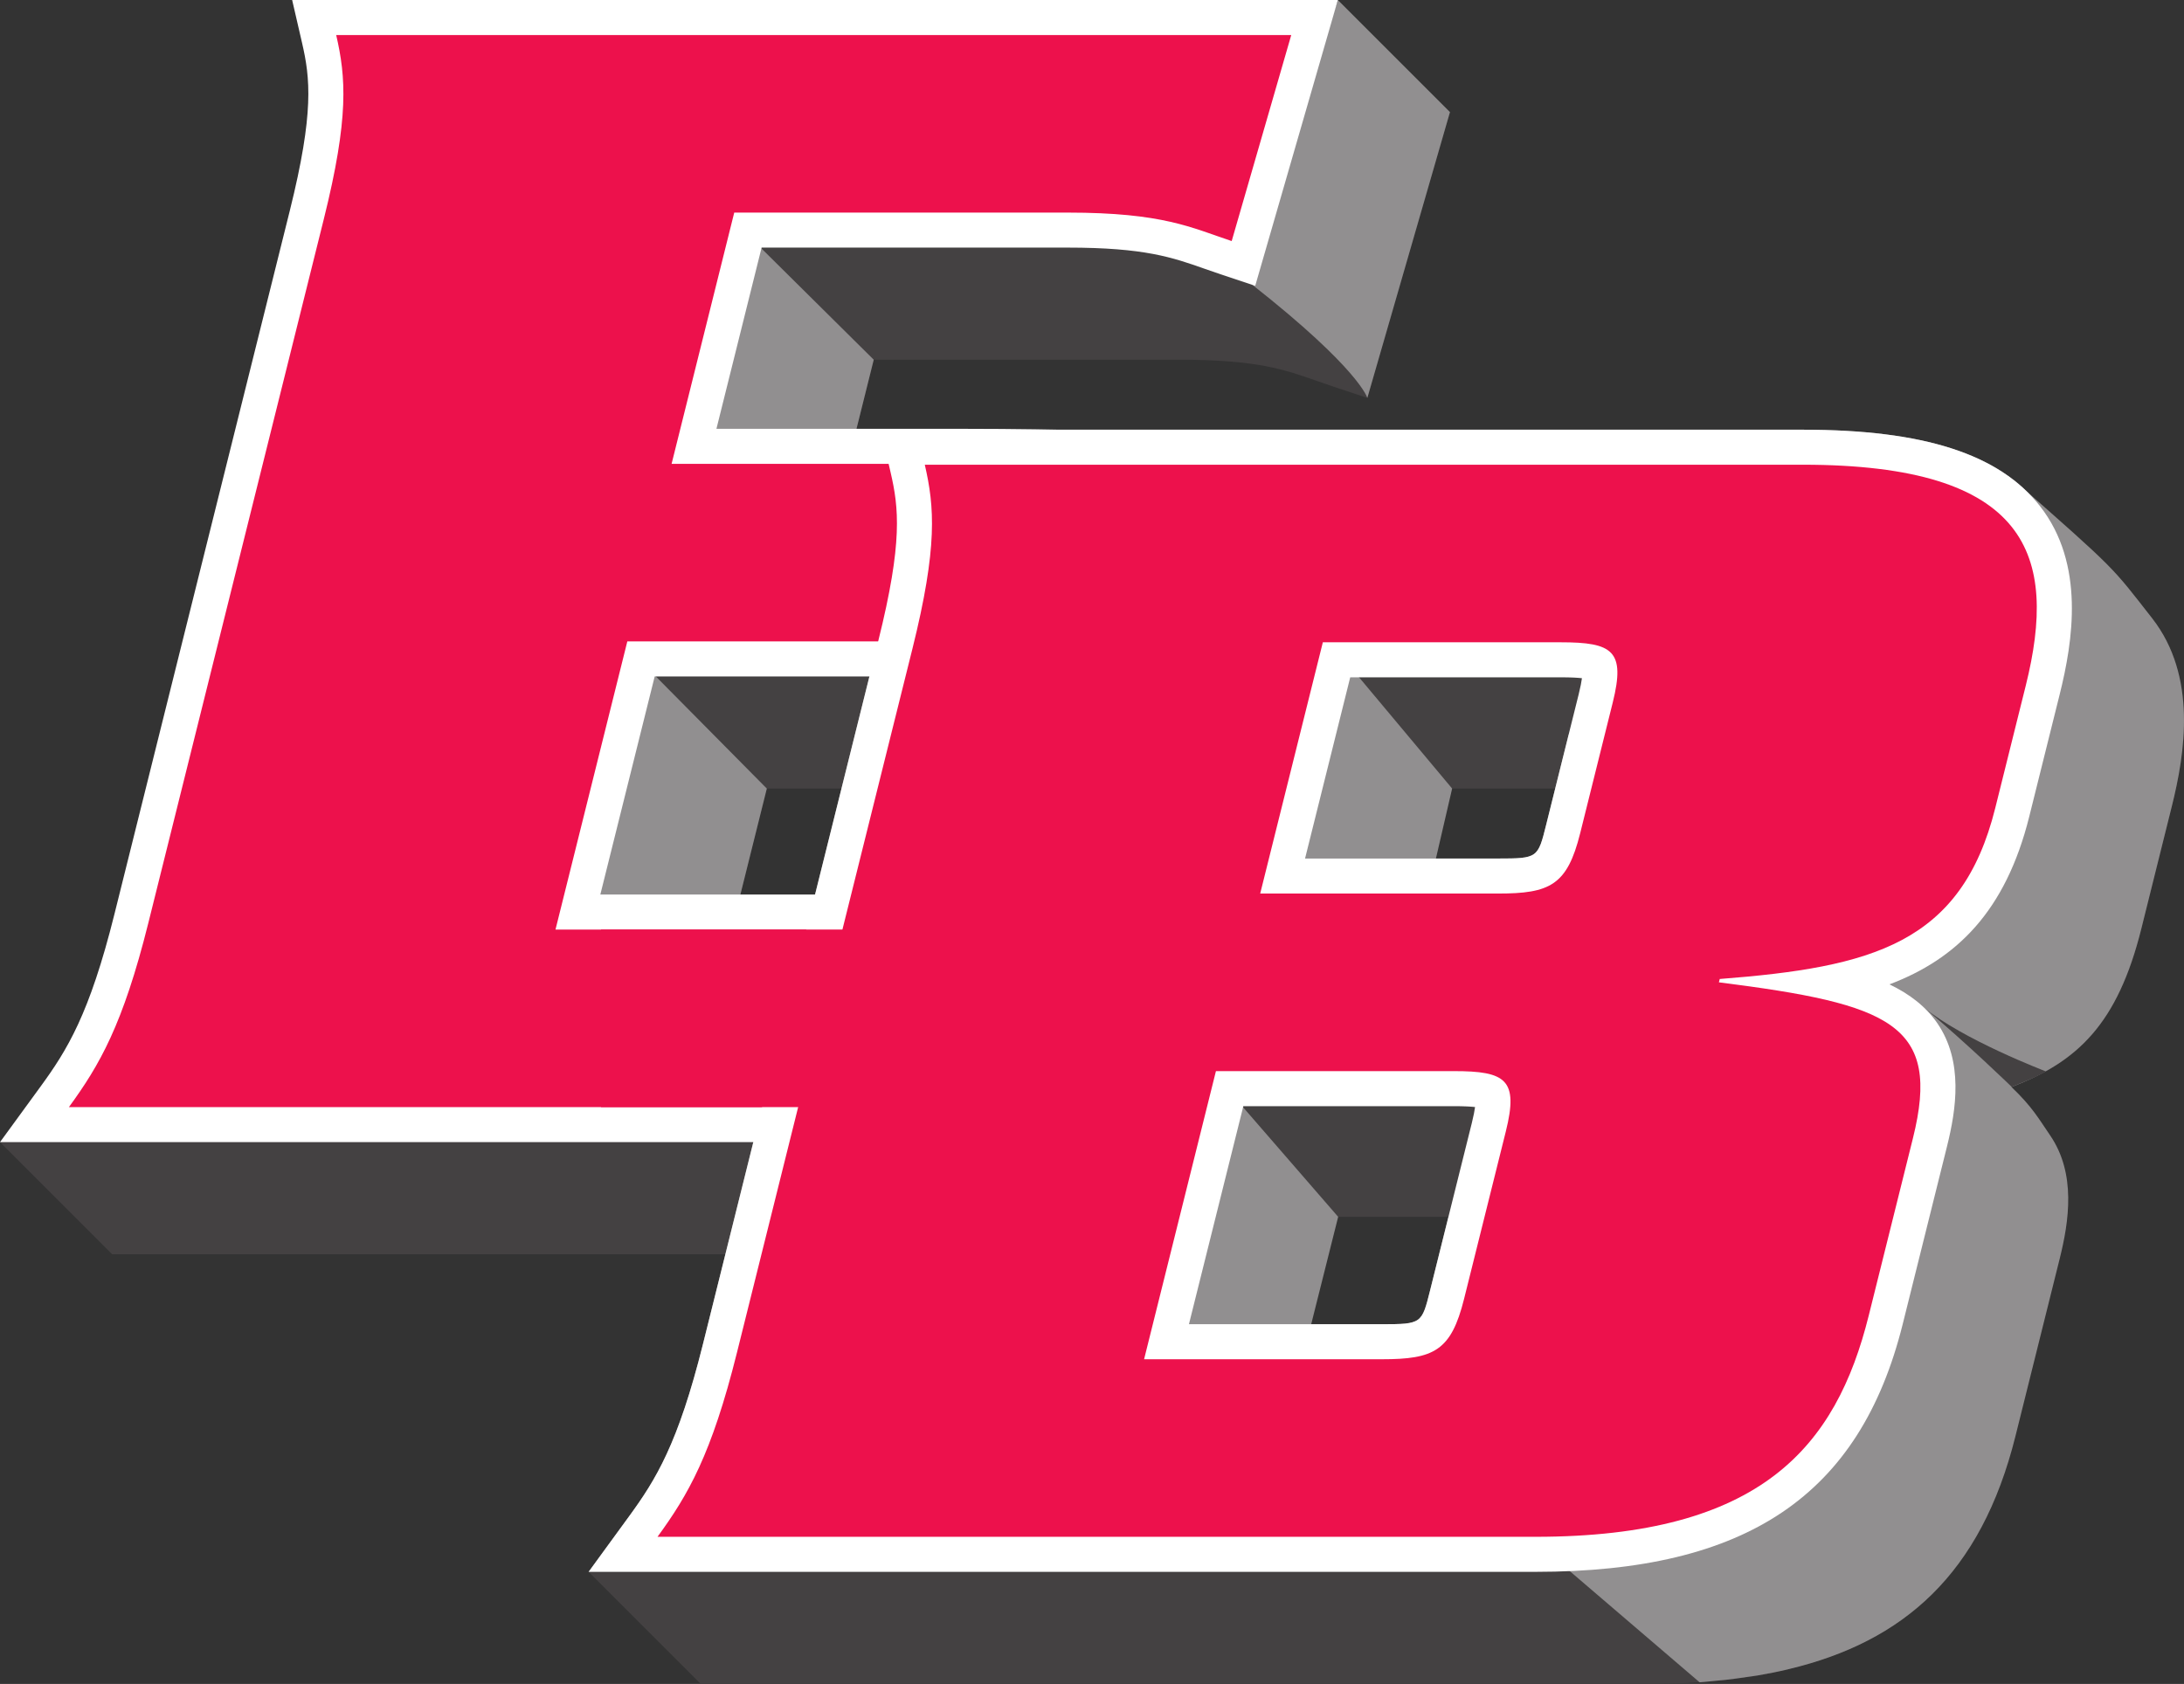
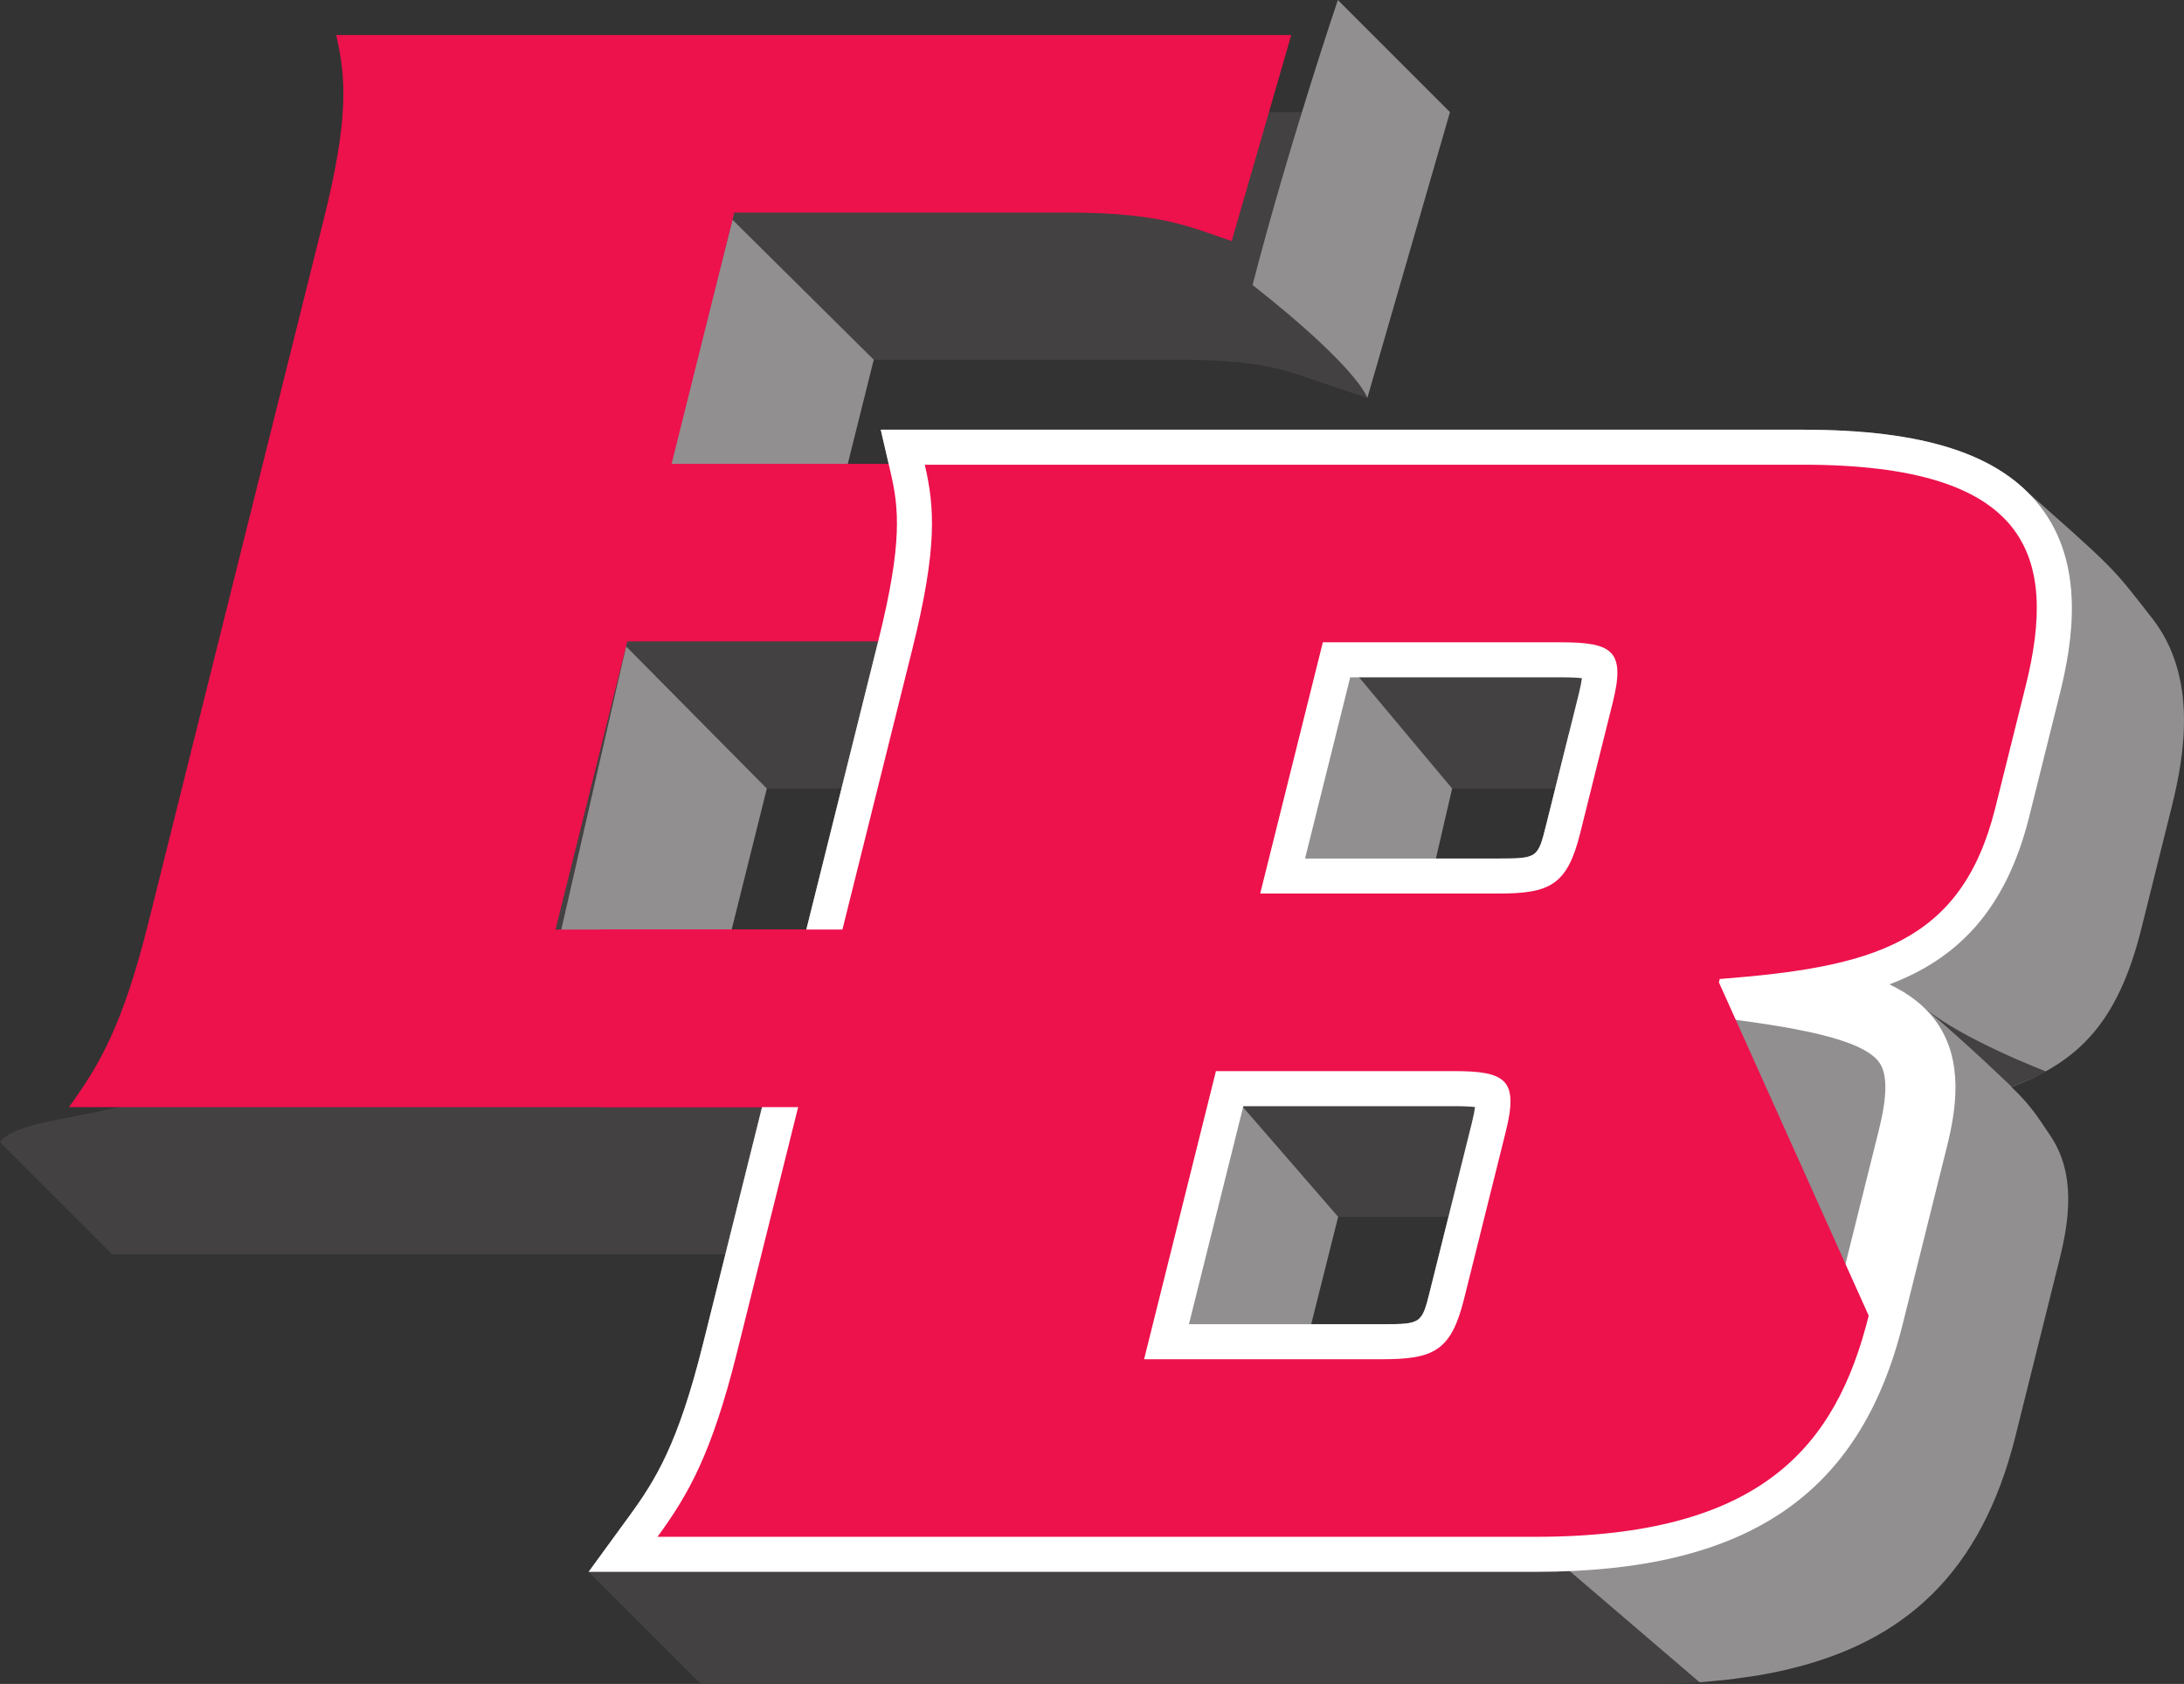
<svg xmlns="http://www.w3.org/2000/svg" xmlns:ns1="http://sodipodi.sourceforge.net/DTD/sodipodi-0.dtd" xmlns:ns2="http://www.inkscape.org/namespaces/inkscape" width="199.798" height="154.078" viewBox="0 0 199.798 154.078" version="1.1" id="svg30" ns1:docname="Cal-st-east-bay_logo_from_NCAA.svg" ns2:version="1.0.1 (3bc2e813f5, 2020-09-07)">
  <rect x="0" y="0" width="199.798" height="154.078" fill="#333333" stroke="none" />
  <defs id="defs34" />
  <ns1:namedview pagecolor="#ffffff" bordercolor="#666666" borderopacity="1" objecttolerance="10" gridtolerance="10" guidetolerance="10" ns2:pageopacity="0" ns2:pageshadow="2" ns2:window-width="747" ns2:window-height="480" id="namedview32" showgrid="false" ns2:zoom="1.2704305" ns2:cx="100" ns2:cy="76.078202" ns2:window-x="0" ns2:window-y="27" ns2:window-maximized="0" ns2:current-layer="svg30" />
  <title id="title2">cal-st-east-bay</title>
  <desc id="desc4">Created with Sketch.</desc>
  <g id="g28" stroke="none" stroke-width="1" fill="none" fill-rule="evenodd" transform="translate(0,-23.922)">
    <g id="cal-st-east-bay_BGL">
      <g id="cal-st-east-bay" transform="translate(0,22)">
        <g id="g10" transform="matrix(1,0,0,-1,0,156)" fill-rule="nonzero">
          <g id="g12">
            <polyline id="path14" fill="#444142" points="145.596 92.105 122.977 92.105 122.977 81.927 145.596 81.927 145.596 92.105" />
            <path d="M 105.119,39.316 H 10.256 L 0,49.573 c 2.43,3.333 18.441,1.446 20.719,10.584 l 16.046,64.374 c 2.247,9.012 1.862,12.171 1.124,15.363 l -0.907,3.927 h 95.664 l -7.559,-26.153 -3.166,1.055 c -0.502,0.167 -0.985,0.337 -1.465,0.506 -2.946,1.038 -5.49,1.935 -12.529,1.935 H 79.931 l -4.133,-16.581 h 22.567 c 4.994,0 8.637,-0.08 11.564,-0.144 2.161,-0.048 4.032,-0.089 5.944,-0.089 h 4.256 l -7.447,-25.923 -3.408,1.136 c -3.482,1.162 -7.08,2.362 -14.961,2.362 H 70.15 L 65.176,61.974 h 28.392 c 8.248,0 12.477,1.252 16.567,2.464 l 6.543,1.938 -2.654,-6.264 -8.905,-20.796 v 0" id="path16" fill="#444142" />
            <path d="M 119.388,75.524 H 137.05 c 3.627,0 3.642,0.058 4.397,3.087 l 2.979,11.956 c 0.165,0.664 0.251,1.133 0.294,1.457 -0.39,0.044 -0.997,0.081 -1.938,0.081 H 123.522 Z M 137.05,69.114 h -25.867 l 7.33,29.401 h 24.269 c 2.74,0 5.554,-0.181 7.242,-2.34 1.608,-2.059 1.218,-4.774 0.623,-7.158 L 147.668,77.061 C 146.003,70.38 142.651,69.114 137.05,69.114 Z M 108.767,32.914 h 17.662 c 3.627,0 3.642,0.058 4.397,3.087 l 3.821,15.328 c 0.165,0.664 0.251,1.133 0.294,1.457 -0.39,0.043 -0.996,0.08 -1.938,0.08 h -19.26 z m 17.662,-6.41 H 100.561 l 8.172,32.774 h 24.269 c 2.74,0 5.554,-0.18 7.242,-2.34 1.609,-2.059 1.218,-4.774 0.623,-7.157 l -3.822,-15.328 c -1.665,-6.681 -5.017,-7.948 -10.617,-7.948 z M 88.369,108.351 c 0.305,-3.508 -0.1,-7.637 -1.793,-14.431 L 70.53,29.547 C 69.063,23.661 67.641,19.823 65.971,16.667 v 0 h 74.494 c 19.036,0 24.713,7.117 27.378,17.803 l 4.049,16.246 c 0.762,3.053 0.779,5.054 0.053,6.113 -1.574,2.3 -8.322,3.329 -15.097,4.186 l -3.595,0.454 1.531,6.051 2.296,0.176 c 14.331,1.106 19.862,3.269 22.34,13.214 l 2.787,11.189 c 1.408,5.642 1.206,9.365 -0.631,11.717 -2.351,3.009 -7.955,4.535 -16.659,4.535 z m 52.097,-98.095 H 53.847 L 57.561,15.35 c 2.43,3.332 4.471,6.609 6.749,15.747 L 80.356,95.471 c 2.247,9.012 1.862,12.171 1.123,15.364 l -0.907,3.926 h 84.345 c 11.081,0 17.979,-2.224 21.71,-6.999 4.14,-5.299 3.01,-12.362 1.8,-17.214 l -2.787,-11.188 C 183.465,70.638 178.936,66.31 172.85,64.01 c 1.865,-0.895 3.345,-2.04 4.385,-3.56 2.397,-3.502 1.729,-7.87 0.878,-11.284 L 174.064,32.919 C 170.154,17.245 159.792,10.256 140.465,10.256 Z" id="path18" fill="#918f90" />
            <path d="m 160.904,78.761 -2.979,-11.956 c -1.665,-6.681 -5.017,-7.947 -10.618,-7.947 h -25.867 l 7.33,28.004 h 24.269 c 2.74,0 5.554,-0.181 7.242,-2.34 1.608,-2.059 1.218,-3.377 0.623,-5.761 z m -9.781,-39.237 -3.822,-15.328 c -1.665,-6.681 -5.017,-7.947 -10.617,-7.947 h -25.867 l 8.172,32.773 h 24.269 c 2.74,0 5.554,-0.18 7.242,-2.34 1.609,-2.059 1.218,-4.774 0.623,-7.157 z m 45.76,57.983 c -3.731,4.775 -10.629,6.999 -21.71,6.999 H 90.829 l 0.906,-3.926 c 0.739,-3.193 1.123,-6.352 -1.124,-15.364 L 74.565,20.841 C 72.287,11.703 56.277,13.59 53.847,10.256 L 64.104,0 h 86.618 c 19.327,0 29.688,6.989 33.599,22.663 l 4.049,16.247 c 0.851,3.414 1.519,7.782 -0.878,11.284 -1.04,1.52 -1.759,2.584 -3.519,4.409 6.086,2.3 9.75,5.778 11.924,14.501 l 2.787,11.188 c 1.21,4.852 2.34,11.915 -1.8,17.214 z" id="path20" fill="#444142" />
            <polyline id="path22" fill="#918f90" points="57.276 94.933 70.15 81.927 65.176 61.974 49.737 61.974 57.276 94.933" />
            <polyline id="path24" fill="#918f90" points="67.007 133.973 79.931 121.165 75.991 105.359 59.943 106.099 67.007 133.973" />
            <path d="m 122.389,154.078 10.257,-10.256 -7.559,-26.153 c 0,0 -0.724,2.64 -10.5,10.332 3.365,12.981 7.803,26.077 7.803,26.077" id="path26" fill="#918f90" />
-             <path d="M 94.864,49.573 H 0 l 3.714,5.093 c 2.43,3.333 4.47,6.609 6.749,15.748 l 16.046,64.375 c 2.247,9.012 1.862,12.171 1.124,15.363 l -0.907,3.927 h 95.664 l -7.559,-26.153 -3.166,1.055 c -0.502,0.168 -0.985,0.337 -1.465,0.506 -2.946,1.038 -5.49,1.936 -12.529,1.936 H 69.674 l -4.133,-16.581 h 22.567 c 4.994,0 8.637,-0.08 11.564,-0.144 2.161,-0.048 4.032,-0.089 5.944,-0.089 h 4.256 l -7.447,-25.923 -3.408,1.136 c -3.481,1.162 -7.081,2.362 -14.961,2.362 H 59.893 L 54.92,72.231 h 28.392 c 8.249,0 12.477,1.252 16.567,2.464 l 6.543,1.938 -2.654,-6.264 -8.904,-20.796 v 0" id="path28" fill="#ffffff" />
            <path d="m 83.312,69.025 c 8.736,0 13.371,1.38 17.509,2.605 L 92.749,52.778 H 6.304 c 2.794,3.833 4.938,7.511 7.269,16.861 l 16.046,64.374 c 2.332,9.35 2.022,13.028 1.137,16.86 h 87.371 l -5.449,-18.853 c -3.68,1.226 -6.27,2.606 -15.007,2.606 H 67.17 l -5.731,-22.991 h 26.669 c 8.584,0 12.924,-0.233 17.509,-0.233 l -5.348,-18.619 c -3.679,1.226 -7.627,2.606 -16.211,2.606 H 57.389 L 50.818,69.025 h 32.494" id="path30" fill="#ed114c" />
            <path d="m 196.883,97.507 c -3.731,4.775 -3.194,4.319 -12.667,12.652 l -30.588,-5.653 -4.796,-16.247 h 4.206 c 2.74,0 5.554,-0.181 7.242,-2.34 1.608,-2.059 1.218,-4.774 0.623,-7.158 l -2.979,-11.956 c -1.665,-6.681 -5.017,-7.947 -10.618,-7.947 H 140.15 l -2.904,-9.837 h 3.042 2.969 c 2.74,0 5.554,-0.18 7.242,-2.34 1.609,-2.059 1.218,-4.774 0.623,-7.157 l -3.822,-15.328 c -0.067,-0.273 -0.144,-0.523 -0.217,-0.778 -1.731,-5.989 -5.028,-7.169 -10.4,-7.169 v 0 l 18.772,-16.073 0.032,-0.026 c 0.471,0.034 0.922,0.087 1.382,0.131 0.34,0.032 0.686,0.059 1.019,0.096 0.645,0.072 1.268,0.162 1.888,0.254 0.34,0.05 0.688,0.09 1.022,0.146 0.946,0.16 1.867,0.345 2.754,0.556 0.037,0.009 0.07,0.021 0.106,0.028 10.472,2.5 17.571,8.679 20.719,21.303 l 4.05,16.247 c 0.851,3.414 1.519,7.782 -0.878,11.284 -1.041,1.52 -1.613,2.584 -3.519,4.409 -0.011,0.004 -0.021,0.008 -0.032,0.012 6.072,2.304 9.724,5.78 11.896,14.489 l 2.787,11.188 c 1.21,4.852 2.34,11.915 -1.8,17.214" id="path32" fill="#918f90" />
            <polyline id="path34" fill="#918f90" points="113.612 52.778 118.86 48.932 114.587 32.701 106.361 32.701 112.784 52.242 113.612 52.778" />
            <path d="m 175.986,61.913 c 4.023,-3.365 8.047,-7.282 8.047,-7.282 0,0 2.554,0.992 3.118,1.421 0,0 -7.635,2.906 -11.165,5.86" id="path36" fill="#444142" />
            <polyline id="path38" fill="#444142" points="135.601 53.528 111.507 53.528 111.507 42.739 135.601 42.739 135.601 53.528" />
            <polyline id="path40" fill="#918f90" points="109.414 57.731 122.419 42.739 119.427 30.825 102.119 31.466 109.414 57.731" />
            <polyline id="path42" fill="#918f90" points="120.121 97.135 132.845 81.927 130.135 70.23 112.827 70.871 120.121 97.135" />
            <path d="M 140.465,10.256 H 53.847 L 57.561,15.35 c 2.43,3.332 4.471,6.609 6.749,15.747 L 80.356,95.471 c 2.247,9.012 1.862,12.171 1.123,15.364 l -0.907,3.926 h 84.345 c 11.081,0 17.979,-2.224 21.71,-6.999 4.14,-5.299 3.01,-12.362 1.8,-17.214 l -2.787,-11.188 C 183.465,70.638 178.936,66.31 172.85,64.01 c 1.865,-0.895 3.345,-2.04 4.385,-3.56 2.397,-3.502 1.729,-7.87 0.878,-11.284 L 174.064,32.919 C 170.154,17.245 159.792,10.256 140.465,10.256 Z M 119.388,75.524 H 137.05 c 3.627,0 3.642,0.058 4.397,3.087 l 2.979,11.956 c 0.165,0.664 0.251,1.133 0.294,1.457 -0.39,0.044 -0.997,0.081 -1.938,0.081 h -19.26 l -4.133,-16.581 z M 137.05,69.114 h -25.867 l 7.33,29.401 h 24.269 c 2.74,0 5.554,-0.181 7.242,-2.34 1.608,-2.059 1.218,-4.774 0.623,-7.158 L 147.668,77.061 C 146.003,70.38 142.651,69.114 137.05,69.114 Z M 108.767,32.914 h 17.662 c 3.627,0 3.642,0.058 4.397,3.087 l 3.821,15.328 c 0.165,0.664 0.251,1.133 0.294,1.457 -0.39,0.043 -0.996,0.08 -1.938,0.08 h -19.26 z m 17.662,-6.41 H 100.561 l 8.172,32.774 h 24.269 c 2.74,0 5.554,-0.18 7.242,-2.34 1.609,-2.059 1.218,-4.774 0.623,-7.157 l -3.822,-15.328 c -1.665,-6.681 -5.017,-7.948 -10.617,-7.948 z M 88.369,108.351 c 0.305,-3.508 -0.1,-7.637 -1.793,-14.431 L 70.53,29.547 C 69.063,23.661 67.641,19.823 65.971,16.667 v 0 h 74.494 c 19.036,0 24.713,7.117 27.378,17.803 l 4.049,16.246 c 0.762,3.053 0.779,5.054 0.053,6.113 -1.574,2.3 -8.322,3.329 -15.097,4.186 l -3.595,0.454 1.531,6.051 2.296,0.176 c 14.331,1.106 19.862,3.269 22.34,13.214 l 2.787,11.189 c 1.408,5.642 1.206,9.365 -0.631,11.717 -2.351,3.009 -7.955,4.535 -16.659,4.535 z" id="path44" fill="#ffffff" />
-             <path d="M 115.286,72.319 H 137.05 c 4.753,0 6.323,0.766 7.508,5.516 l 2.979,11.956 c 1.185,4.751 -0.005,5.518 -4.755,5.518 h -21.765 z m -10.622,-42.611 h 21.764 c 4.752,0 6.323,0.768 7.508,5.518 l 3.821,15.328 c 1.185,4.75 -0.005,5.518 -4.755,5.518 H 111.237 Z M 83.466,94.697 c 2.331,9.35 2.022,13.028 1.137,16.86 h 80.314 c 20.692,0 23.382,-8.277 20.4,-20.232 L 182.529,80.136 C 179.435,67.721 171.236,65.575 157.327,64.502 l -0.078,-0.306 c 15.75,-1.992 20.35,-3.833 17.754,-14.254 L 170.954,33.694 C 167.972,21.74 161.158,13.462 140.465,13.462 H 60.151 c 2.794,3.832 4.938,7.511 7.269,16.861 z" id="path46" fill="#ed114c" />
+             <path d="M 115.286,72.319 H 137.05 c 4.753,0 6.323,0.766 7.508,5.516 l 2.979,11.956 c 1.185,4.751 -0.005,5.518 -4.755,5.518 h -21.765 z m -10.622,-42.611 h 21.764 c 4.752,0 6.323,0.768 7.508,5.518 l 3.821,15.328 c 1.185,4.75 -0.005,5.518 -4.755,5.518 H 111.237 Z M 83.466,94.697 c 2.331,9.35 2.022,13.028 1.137,16.86 h 80.314 c 20.692,0 23.382,-8.277 20.4,-20.232 L 182.529,80.136 C 179.435,67.721 171.236,65.575 157.327,64.502 l -0.078,-0.306 L 170.954,33.694 C 167.972,21.74 161.158,13.462 140.465,13.462 H 60.151 c 2.794,3.832 4.938,7.511 7.269,16.861 z" id="path46" fill="#ed114c" />
            <polyline id="path48" fill="#ed114c" points="104.024 52.778 54.986 52.778 54.986 69.026 104.024 69.026 104.024 52.778" />
          </g>
        </g>
      </g>
    </g>
  </g>
</svg>